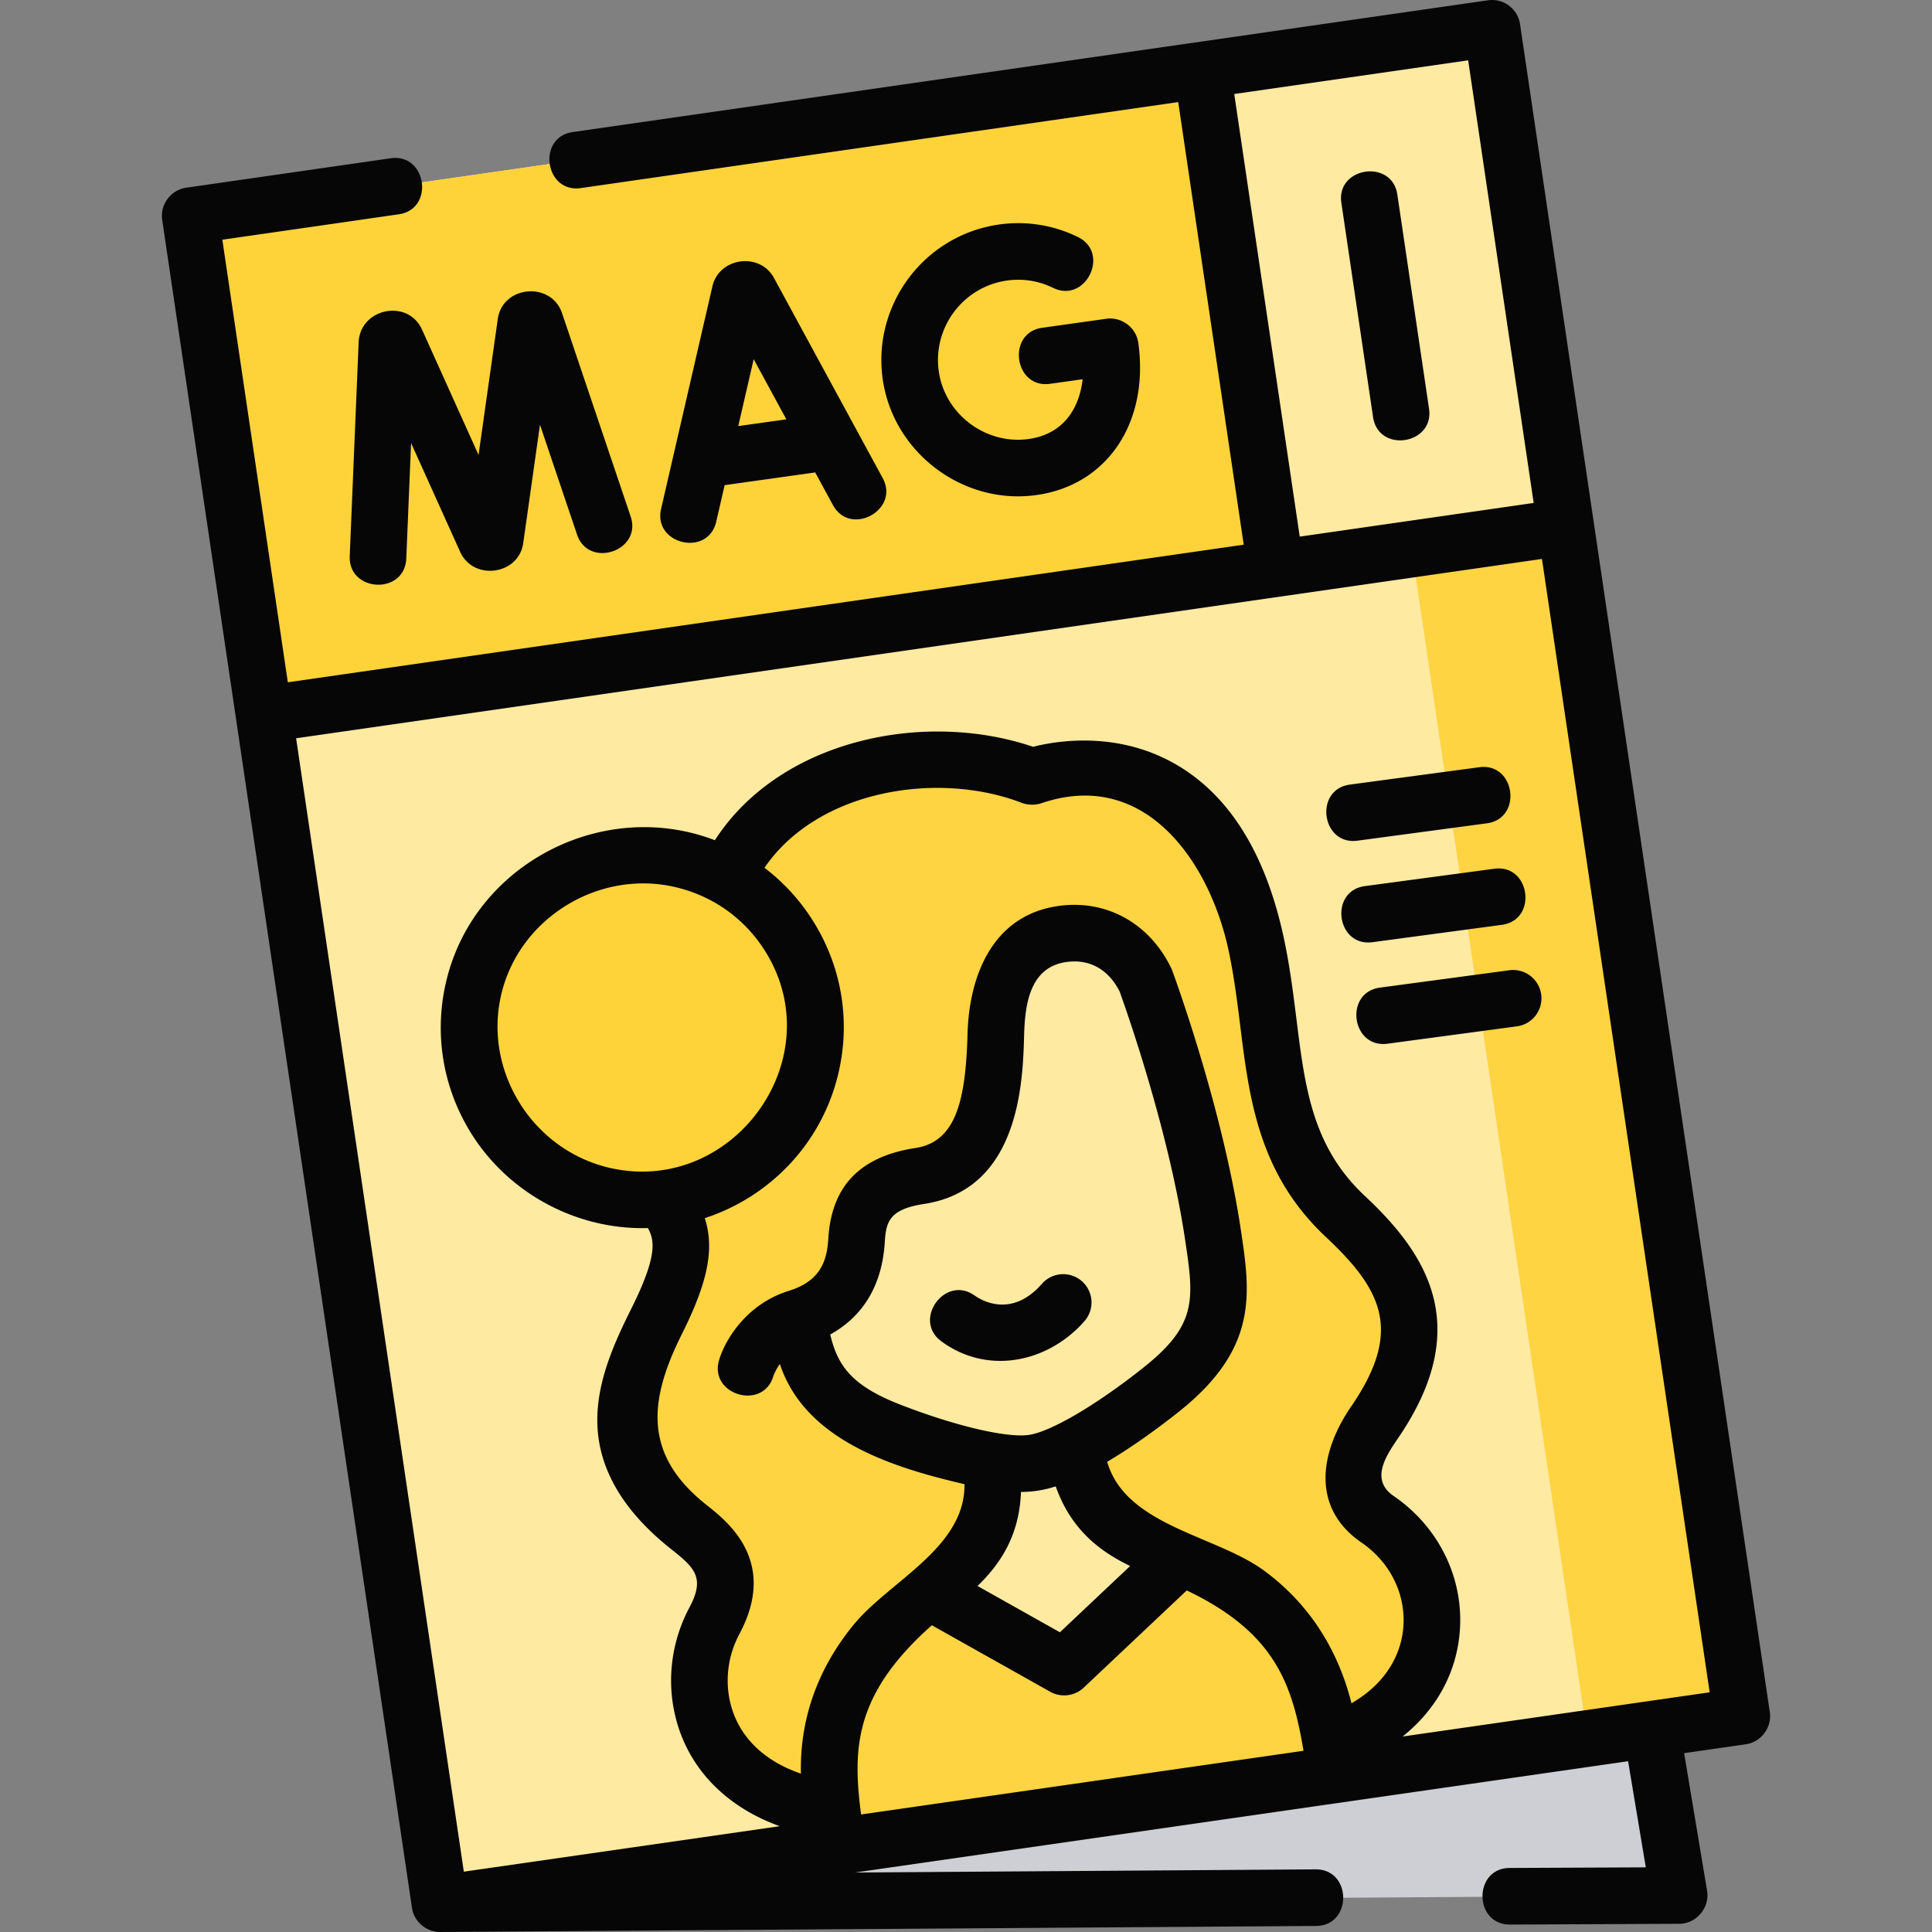
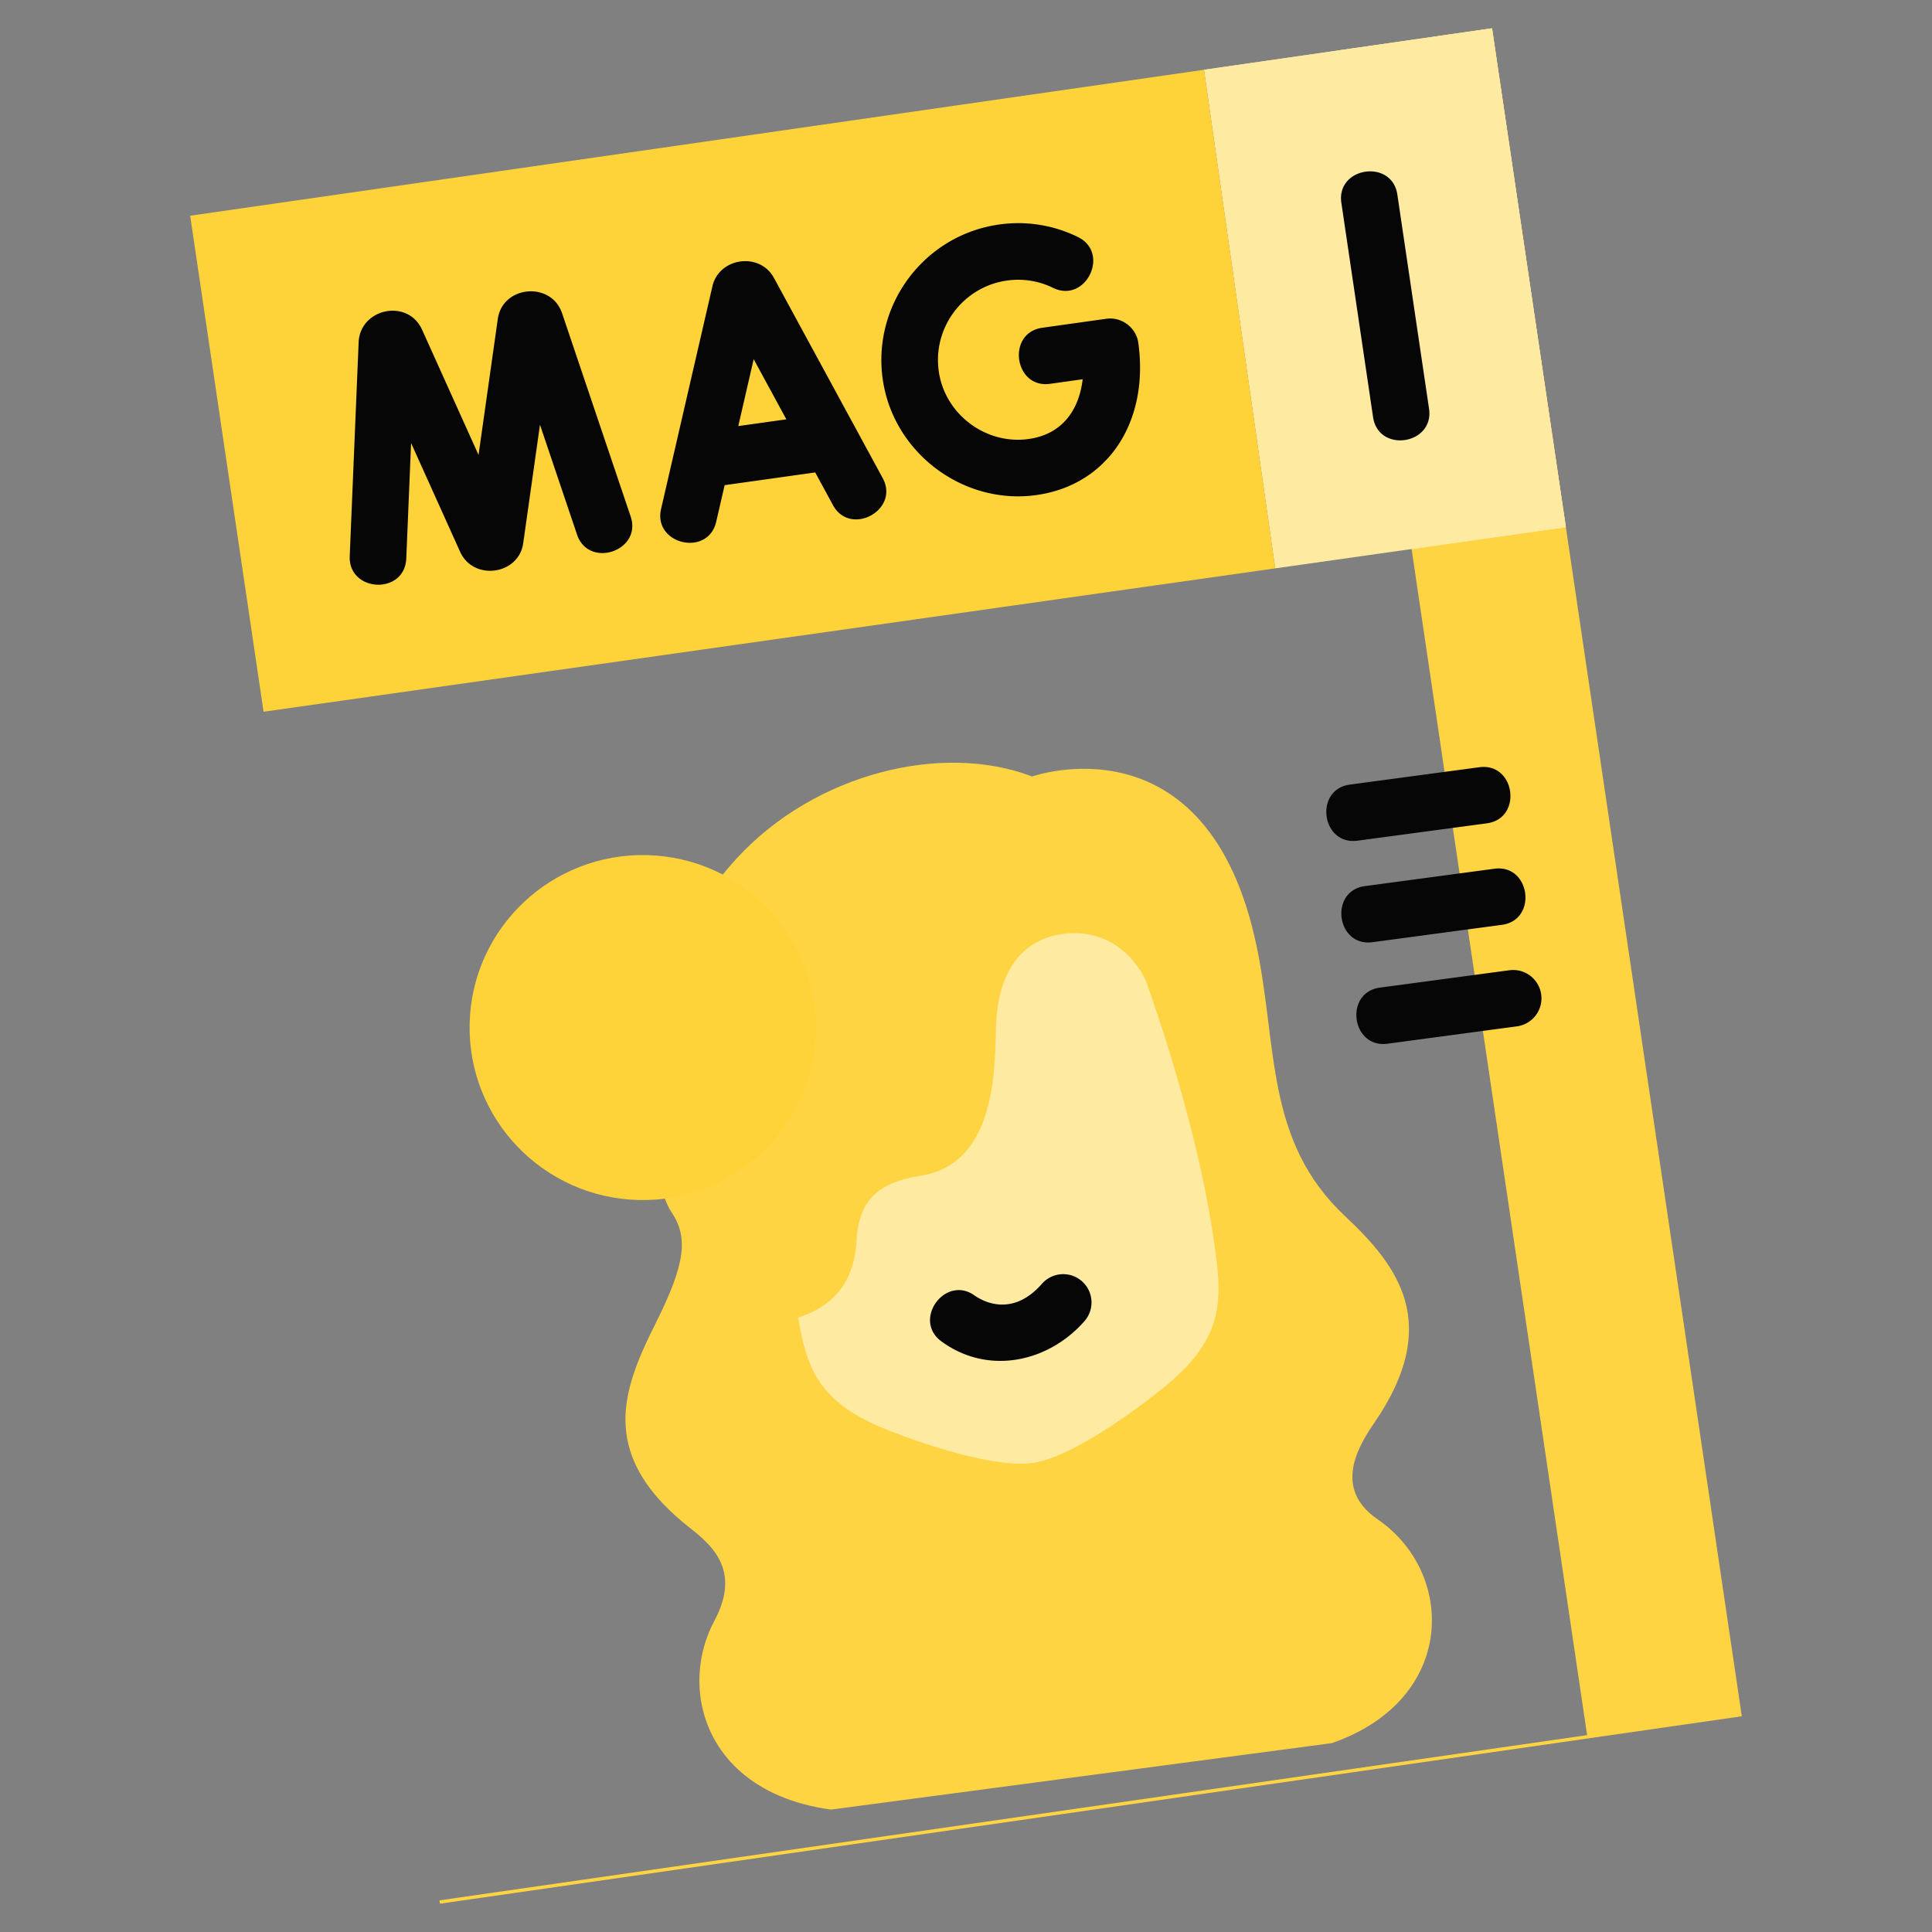
<svg xmlns="http://www.w3.org/2000/svg" version="1.1" width="512" height="512" x="0" y="0" viewBox="0 0 512.001 512.001" style="enable-background:new 0 0 512 512" xml:space="preserve" class="">
  <rect x="0" y="0" width="512.001" height="512.001" fill="#808080" stroke="none" />
  <g>
-     <path fill="#cdcfd4" d="m116.593 504.501 328.41-2.172L434 433.001z" opacity="1" data-original="#cdcfd4" class="" />
-     <path fill="#ffeaa2" d="m461.599 454.831-345.006 49.67L50.402 57.17 395.407 7.501z" opacity="1" data-original="#f2f2f2" class="" />
    <path fill="#ffd443" d="m395.407 7.501-40.869 5.884 66.061 446.446-304.136 43.786.13.884 345.006-49.67z" opacity="1" data-original="#e1e3e8" class="" />
    <path fill="#ffeaa2" d="M414.97 139.705 395.407 7.501l-76.345 10.991 18.875 132.131z" opacity="1" data-original="#a0edf7" class="" />
    <path fill="#ffeaa2" d="m355.407 13.501 19.515 131.88 40.048-5.676L395.407 7.501l-76.345 10.991.033.237z" opacity="1" data-original="#7ae1f0" class="" />
    <path fill="#fed33a" d="M319.062 18.492 50.402 57.17l19.45 131.45 268.085-37.997z" opacity="1" data-original="#fed33a" class="" />
    <path fill="#ffd443" d="M273.523 205.782s46.557-16.587 59.466 44.831c5.657 26.914 2.174 51.726 23.502 71.719 14.123 13.238 25.677 28.558 7.753 54.669-4.24 6.176-11.116 17.435.85 25.64 20.727 14.214 20.991 47.79-12.131 59.305l-132.716 17.612c-20.621-2.781-31.398-14.419-34.169-27.272-1.662-7.712-.443-15.861 3.263-22.797 7.204-13.485-.851-20.111-6.713-24.745-10.23-8.085-14.965-15.829-16.388-23.358-2.025-10.71 2.653-20.983 7.749-31.176 7.761-15.526 8.411-22.476 3.874-29.118-5.527-8.093-14.939-58.591 17.434-93.675 20.883-22.634 54.599-30.723 78.226-21.635z" opacity="1" data-original="#6362b5" class="" />
    <g fill="#ffd1c9">
-       <path d="M262.589 387.291c3.061 20.392-8.342 27.42-18.041 35.575-28.718 24.145-26.214 43.1-22.704 66.482l132.178-19.029c-3.51-23.382-6.818-43.378-41.335-57.862-11.657-4.892-24.612-8.199-27.673-28.591z" fill="#ffeaa2" opacity="1" data-original="#ffd1c9" class="" />
      <path d="M211.528 349.212c2.292 13.758 5.63 22.721 24.184 29.956 9.9 3.861 28.355 9.996 38.183 8.495s25.655-12.874 33.978-19.519c17.506-13.976 16.068-24.305 13.545-41.113-4.815-32.078-17.815-67.268-17.815-67.268-4.466-9.135-12.851-13.652-22.337-12.204-9.444 1.442-16.568 8.592-17.261 23.537-.483 10.411.78 37.335-20.263 40.549-13.006 1.987-16.218 8.444-16.744 17.02-.39 6.364-2.322 16.421-15.694 20.568" fill="#ffeaa2" opacity="1" data-original="#ffd1c9" class="" />
    </g>
-     <path fill="#ffd443" d="m312.905 412.551-30.881 29.262-35.961-20.202c-.508.417-1.014.835-1.514 1.256-28.718 24.145-26.214 43.1-22.704 66.482l132.178-19.029c-3.503-23.334-6.81-43.292-41.118-57.769z" opacity="1" data-original="#ff80bb" class="" />
    <ellipse cx="170.209" cy="272.278" fill="#fed33a" rx="45.698" ry="45.886" transform="matrix(.025 -1 1 .025 -106.184 435.719)" opacity="1" data-original="#fed33a" class="" />
    <g fill="#060606">
-       <path d="M469.018 453.733 402.827 6.403a7.502 7.502 0 0 0-8.488-6.326L151.775 34.998c-9.532 1.374-7.409 16.205 2.138 14.848L312.24 27.052l17.356 117.291-253.317 36.47L58.923 63.521l46.766-6.732c9.532-1.374 7.408-16.22-2.138-14.848l-54.218 7.806c-4.058.584-6.95 4.466-6.351 8.521l66.191 447.33c.544 3.669 3.79 6.402 7.471 6.402l232.14-1.601c9.623-.066 9.551-15-.104-15l-122.084.842 204.868-29.495 4.691 28.123-36.079.164c-9.622.043-9.587 15 .068 15l44.893-.204c4.509-.02 8.108-4.271 7.364-8.733l-6.086-36.488 16.352-2.354c4.059-.584 6.951-4.466 6.351-8.521zM327.088 24.914l61.994-8.925 17.355 117.291-61.994 8.925zM187.277 398.861c-16.77-13.254-15.473-27.51-6.582-45.296 6.84-13.684 8.718-22.505 6.087-30.741 17.027-5.572 30.87-19.538 35.343-38.142 3.316-13.789 1.054-28.046-6.368-40.145a53.222 53.222 0 0 0-13.164-14.564c14.125-20.684 45.956-25.764 68.237-17.192 1.546.595 3.575.626 5.172.078 27.683-9.412 44.726 15.884 49.646 39.295 1.4 6.662 2.235 13.351 3.042 19.819 2.402 19.251 4.886 39.157 22.671 55.828 15.156 14.207 20.354 25.061 6.698 44.953-8.223 11.98-10.777 26.765 2.792 36.07 7.957 5.456 12.137 14.525 10.912 23.67-.648 4.831-3.353 12.944-13.6 18.894-3.599-14.298-11.262-26.412-23.214-35.186-12.704-9.325-36.675-11.841-41.527-28.811 7.846-4.648 15.159-10.217 19.131-13.387 20.986-16.754 18.807-31.274 16.283-48.088-4.874-32.467-17.655-67.287-18.197-68.753a7.48 7.48 0 0 0-.297-.695c-5.875-12.018-17.451-18.271-30.207-16.323-17.021 2.599-23.295 18.272-23.729 33.831-.486 17.452-2.963 28.601-13.795 30.256-14.691 2.244-22.247 10.086-23.097 23.975-.345 5.628-1.847 11.202-10.43 13.864-11.4 3.536-17.007 13.211-18.522 18.37-2.714 9.24 11.674 13.481 14.392 4.229.425-1.14.997-2.206 1.717-3.198 6.731 20.333 30.06 27.458 48.926 31.852.227 16.878-19.929 25.704-29.379 37.247-9.33 11.397-14.285 24.696-13.974 39.457-10.164-3.474-16.874-10.23-18.834-19.323-1.279-5.935-.375-12.214 2.546-17.682 10.255-19.197-3.013-29.684-8.679-34.162zm15.695-146.479c17.557 28.617-9.171 64.798-41.707 57.04-20.227-4.827-33.275-25.717-28.389-46.042 4.879-20.289 26.026-33.076 46.277-28.246 10.001 2.386 18.46 8.511 23.819 17.248zm25.226 228.474c-2.329-17.702-1.702-31.965 18.749-50.146l31.403 17.641c2.816 1.581 6.449 1.153 8.821-1.084l27.327-25.786c23.34 11.138 27.973 24.743 30.947 42.494zm44.565-100.607c-5.856.895-19.656-2.348-34.326-8.068-12.952-5.051-16.514-10.477-18.418-18.521 7.063-3.907 13.646-11.145 14.466-24.533.326-5.325 1.188-8.659 10.391-10.064 25.389-3.879 26.185-32.461 26.524-44.666.22-7.901 1.363-17.95 11-19.421 6.196-.947 11.263 1.805 14.303 7.757 1.38 3.812 12.917 36.225 17.299 65.413 2.418 16.112 3.419 22.781-10.808 34.139-12.34 9.849-24.569 17.068-30.431 17.964zm-2.194 15.129a29.3 29.3 0 0 0 9.21-1.476c4.14 11.744 12.089 17.425 19.721 21.106l-18.612 17.563-21.829-12.263c5.906-5.738 11.084-13.203 11.51-24.93zm101.146 64.816c8.302-6.658 13.548-15.506 14.916-25.705 1.982-14.785-4.646-29.359-17.295-38.034-6.158-4.223-2.248-10.345 1.091-15.211 20.66-30.096 7.142-49.436-8.806-64.385-13.83-12.964-15.783-28.617-18.045-46.742-.845-6.772-1.719-13.775-3.247-21.048-4.809-22.879-14.646-38.626-29.239-46.802-15.29-8.567-31.058-5.948-37.309-4.362-28.825-9.777-67.088-1.947-84.329 24.758-29.625-11.341-63.715 6.255-71.158 37.211-3.316 13.788-1.054 28.046 6.369 40.145 9.906 16.147 28.092 25.966 47.038 25.431 1.658 3.085 2.787 6.99-4.421 21.408-5.759 11.519-11.132 24.06-8.126 37.173 2.522 11.002 10.158 19.749 18.824 26.597 6.143 4.855 8.911 7.535 4.749 15.327-4.593 8.597-6.006 18.509-3.979 27.911 3.041 14.111 13.153 24.802 27.891 30.093l-83.718 12.053-44.447-300.361 330.159-47.532 44.444 300.361z" fill="#060606" opacity="1" data-original="#060606" class="" />
      <path d="M204.974 73.418c-3.884-6.673-14.417-5.09-16.17 2.425l-13.612 59.037c-2.163 9.381 12.437 12.822 14.616 3.371l2.232-9.679 23.999-3.37 4.699 8.649c4.597 8.461 17.784 1.315 13.181-7.16l-28.835-53.079c-.037-.066-.073-.131-.11-.194zm-9.326 39.5 4.087-17.727 8.658 15.937zM111.711 87.065c-3.95-7.95-16.197-5.251-16.663 3.538l-2.366 56.758c-.401 9.632 14.579 10.391 14.987.625l1.274-30.578 13.024 28.889c3.555 7.733 15.549 6.061 16.697-2.387l4.437-31.341 9.819 29.098c3.079 9.125 17.296 4.341 14.213-4.797l-18.216-53.975c-2.949-8.397-15.746-7.222-16.998 1.642l-5.1 36.027-14.989-33.245a5.297 5.297 0 0 0-.119-.254zM266.867 74.349c4.198-.59 8.414.078 12.194 1.932 8.646 4.243 15.264-9.222 6.604-13.467a35.867 35.867 0 0 0-20.885-3.318c-19.738 2.771-33.585 21.099-30.868 40.857 2.683 19.51 21.251 33.591 40.771 30.84 18.79-2.638 29.887-19.215 26.986-40.312-.558-4.061-4.416-6.972-8.473-6.405l-16.985 2.385c-9.537 1.337-7.464 16.199 2.086 14.854l8.62-1.21c-.871 7.503-4.886 14.511-14.319 15.835-11.407 1.593-22.256-6.617-23.825-18.03-1.593-11.588 6.523-22.336 18.094-23.961zM370.312 51.559c-1.409-9.529-16.249-7.344-14.839 2.195l8.401 56.771c1.424 9.623 16.245 7.315 14.839-2.195zM363.715 249.694l34.304-4.603c9.545-1.281 7.564-16.144-1.995-14.867l-34.304 4.603c-9.552 1.281-7.575 16.138 1.995 14.867zM359.734 222.792l34.304-4.603c9.545-1.281 7.563-16.145-1.995-14.867l-34.304 4.603c-9.552 1.281-7.575 16.137 1.995 14.867zM408.435 263.563a7.505 7.505 0 0 0-8.431-6.437l-34.303 4.603c-9.551 1.282-7.575 16.138 1.995 14.867l34.303-4.603a7.499 7.499 0 0 0 6.436-8.43zM286.708 339.527a7.499 7.499 0 0 0-10.584.693c-7.849 8.947-15.616 4.662-17.829 3.117-7.773-5.605-16.566 6.432-8.833 12.123 12.302 9.054 28.31 5.629 37.939-5.35a7.5 7.5 0 0 0-.693-10.583z" fill="#060606" opacity="1" data-original="#060606" class="" />
    </g>
  </g>
</svg>